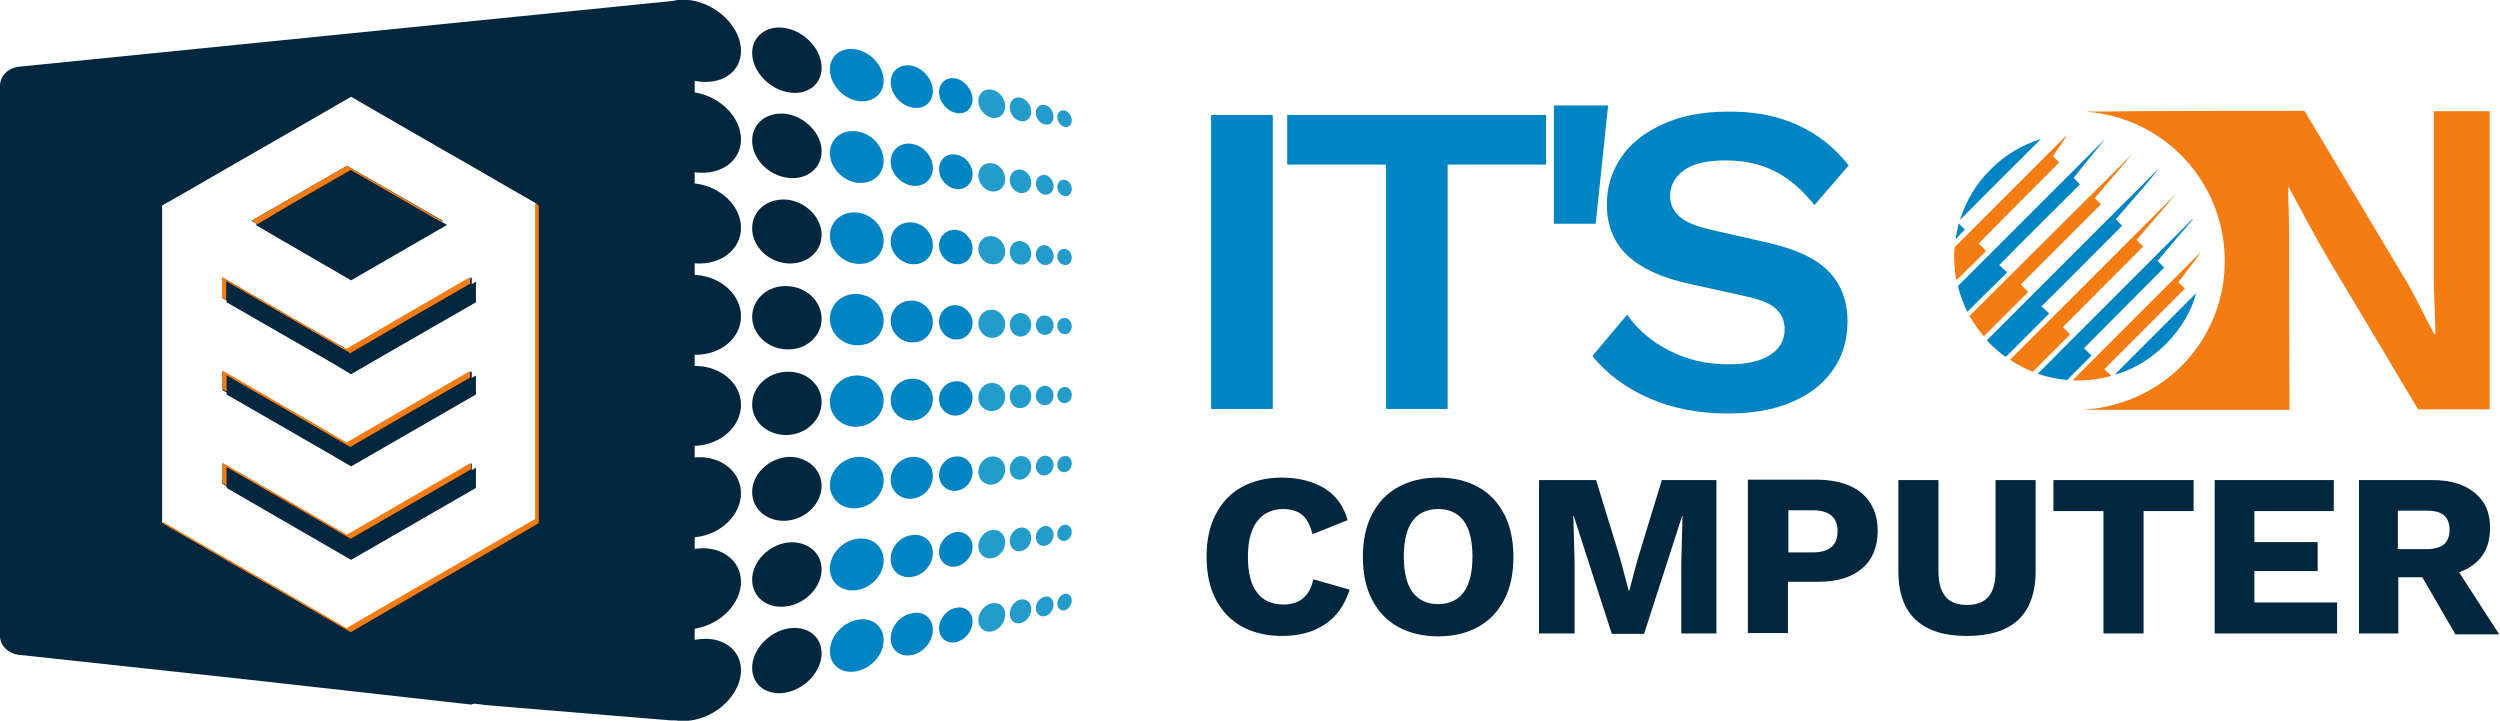
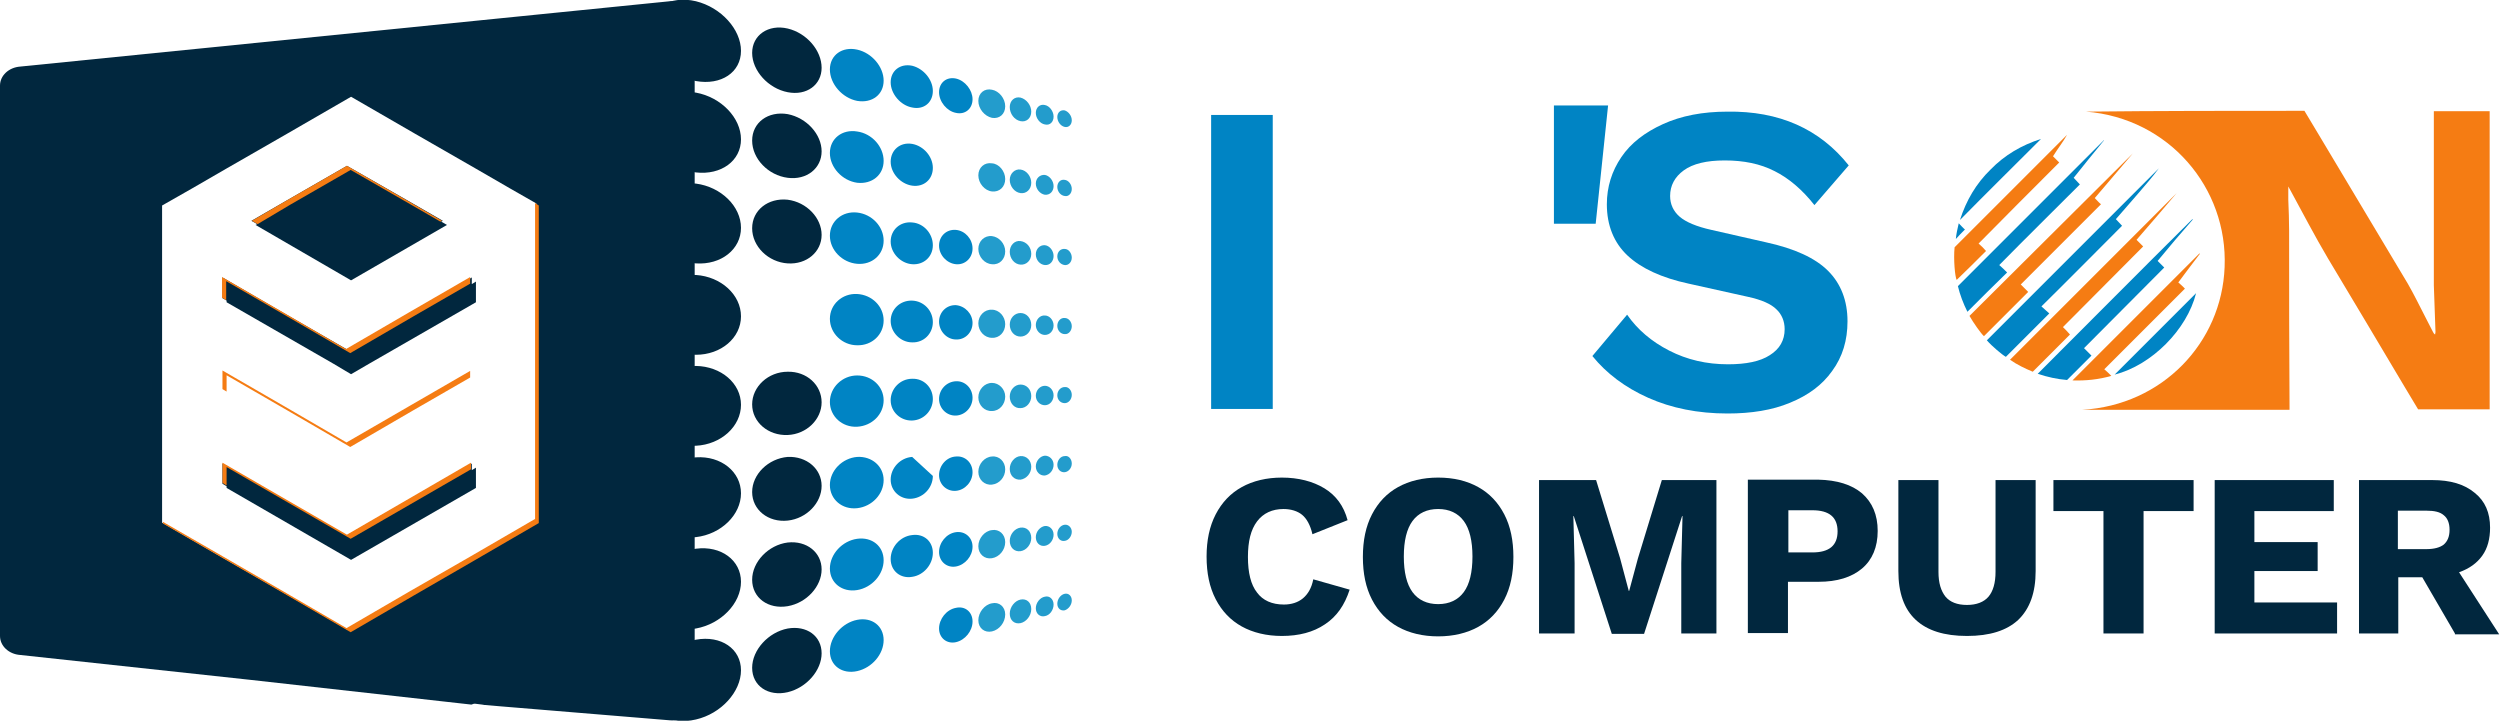
<svg xmlns="http://www.w3.org/2000/svg" version="1.1" id="Layer_1" x="0px" y="0px" viewBox="0 0 604.6 174.3" style="enable-background:new 0 0 604.6 174.3;" xml:space="preserve">
  <style type="text/css">
	.st0{fill:#01273E;}
	.st1{fill:#0084C4;}
	.st2{fill:#239CCC;}
	.st3{fill:#F57C13;}
</style>
  <g>
    <polygon class="st0" points="62.2,54.2 60.8,53.4 69.3,48.5 83.9,40.1 98.6,48.5 107.1,53.4 106.7,53.6 108.1,54.4 84.9,67.8    61.8,54.4  " />
    <polygon class="st0" points="114.1,68.7 115.1,68.1 115.1,73.1 89.2,88 84.9,90.5 80.7,88 54.8,73.1 54.8,72.7 53.8,72.1    53.8,67.1 68.6,75.7 83.9,84.5 99.3,75.7 114.1,67.1  " />
-     <polygon class="st0" points="114.1,91.4 115.1,90.8 115.1,95.4 88.9,110.5 84.9,112.8 81,110.5 54.8,95.4 54.8,94.9 53.8,94.4    53.8,89.8 68.6,98.4 83.9,107.3 99.3,98.4 114.1,89.8  " />
    <polygon class="st0" points="114.1,113.7 115.1,113.1 115.1,118 84.9,135.4 54.8,118 54.8,117.6 53.8,117 53.8,112.1 83.9,129.5    114.1,112.1  " />
    <path class="st0" d="M162,0.3L4.9,16.1C2.1,16.3,0,18.3,0,20.7v133.1c0,2.4,2.1,4.4,4.9,4.6l55.5,6c0,0,0,0,0,0l53.6,6l0.6-0.2   l0.3,0l0.1,0l1.6,0.2h0l0.6,0.1l0.2,0l3.4,0.3l41.2,3.4c3.2,0.3,6-1.9,6-4.6V4.9C168,2.2,165.2,0,162,0.3z M129.7,125.8l-15.6,9   l-14.8,8.5l-15.4,8.9l-15.4-8.9l-14.8-8.5l-14.5-8.4V49.7l7.2-4.1l8.3-4.8l14.8-8.5l15.4-8.9l15.4,8.9l14.8,8.5l8.3,4.8l6.3,3.6   V125.8z" />
    <g>
      <path class="st0" d="M179.2,12.3c0,5.2-4.8,8.4-10.9,7.3c-6.3-1.2-11.6-6.6-11.6-12.1s5.3-8.7,11.6-7.2    C174.4,1.8,179.2,7.1,179.2,12.3z" />
      <path class="st0" d="M198.7,16.4c0,4.1-3.6,6.8-8.2,5.9c-4.7-0.9-8.6-5.2-8.6-9.5s3.9-7,8.6-5.9C195.1,8,198.7,12.2,198.7,16.4z" />
      <path class="st1" d="M213.7,19.5c0,3.4-2.8,5.5-6.4,4.9c-3.6-0.7-6.6-4.1-6.6-7.6s3-5.6,6.6-4.8C210.9,12.8,213.7,16.2,213.7,19.5    z" />
      <path class="st1" d="M225.6,22c0,2.8-2.2,4.6-5,4c-2.8-0.5-5.2-3.3-5.2-6.1s2.3-4.6,5.2-4C223.4,16.6,225.6,19.3,225.6,22z" />
      <path class="st1" d="M235.2,24c0,2.3-1.8,3.8-4,3.3c-2.2-0.4-4.1-2.7-4.1-5s1.8-3.8,4.1-3.3C233.4,19.5,235.2,21.8,235.2,24z" />
      <path class="st2" d="M243.1,25.7c0,1.9-1.4,3.1-3.2,2.8c-1.8-0.4-3.3-2.2-3.3-4.1s1.5-3.1,3.3-2.7C241.6,22,243.1,23.8,243.1,25.7    z" />
      <path class="st2" d="M249.4,27c0,1.6-1.2,2.6-2.6,2.3c-1.5-0.3-2.6-1.8-2.6-3.4c0-1.6,1.2-2.6,2.6-2.3    C248.3,24,249.4,25.5,249.4,27z" />
      <path class="st2" d="M254.8,28.2c0,1.3-0.9,2.2-2.1,1.9c-1.2-0.2-2.2-1.5-2.2-2.8c0-1.3,1-2.2,2.2-1.9    C253.8,25.6,254.8,26.9,254.8,28.2z" />
      <path class="st2" d="M259.2,29.1c0,1.1-0.8,1.8-1.7,1.6c-1-0.2-1.8-1.3-1.8-2.4s0.8-1.8,1.8-1.6C258.4,27,259.2,28,259.2,29.1z" />
      <path class="st0" d="M179.2,33.7c0,5.2-4.8,8.7-10.9,8c-6.3-0.8-11.6-5.9-11.6-11.4s5.3-9,11.6-7.9    C174.4,23.5,179.2,28.5,179.2,33.7z" />
      <path class="st0" d="M198.7,36.6c0,4.1-3.6,7-8.2,6.4c-4.7-0.6-8.6-4.6-8.6-9s3.9-7.2,8.6-6.4C195.1,28.5,198.7,32.5,198.7,36.6z" />
      <path class="st1" d="M213.7,38.9c0,3.4-2.8,5.7-6.4,5.3c-3.6-0.5-6.6-3.7-6.6-7.2c0-3.5,3-5.8,6.6-5.2    C210.9,32.3,213.7,35.5,213.7,38.9z" />
      <path class="st1" d="M225.6,40.6c0,2.8-2.2,4.7-5,4.3c-2.8-0.4-5.2-3-5.2-5.8s2.3-4.8,5.2-4.3C223.4,35.3,225.6,37.9,225.6,40.6z" />
-       <path class="st1" d="M235.2,42.1c0,2.3-1.8,3.9-4,3.6c-2.2-0.3-4.1-2.4-4.1-4.8c0-2.3,1.8-3.9,4.1-3.5    C233.4,37.7,235.2,39.8,235.2,42.1z" />
      <path class="st2" d="M243.1,43.3c0,1.9-1.4,3.2-3.2,3c-1.8-0.2-3.3-2-3.3-3.9s1.5-3.2,3.3-2.9C241.6,39.6,243.1,41.4,243.1,43.3z" />
      <path class="st2" d="M249.4,44.2c0,1.6-1.2,2.7-2.6,2.5c-1.5-0.2-2.6-1.7-2.6-3.2s1.2-2.7,2.6-2.5    C248.3,41.2,249.4,42.7,249.4,44.2z" />
      <path class="st2" d="M254.8,45c0,1.3-0.9,2.2-2.1,2.1c-1.2-0.2-2.2-1.4-2.2-2.7c0-1.3,1-2.2,2.2-2.1    C253.8,42.5,254.8,43.7,254.8,45z" />
      <path class="st2" d="M259.2,45.7c0,1.1-0.8,1.9-1.7,1.7c-1-0.1-1.8-1.1-1.8-2.2c0-1.1,0.8-1.9,1.8-1.7    C258.4,43.6,259.2,44.6,259.2,45.7z" />
      <path class="st0" d="M179.2,55.1c0,5.2-4.8,9-10.9,8.6c-6.3-0.4-11.6-5.2-11.6-10.7s5.3-9.3,11.6-8.6    C174.4,45.2,179.2,49.9,179.2,55.1z" />
      <path class="st0" d="M198.7,56.8c0,4.1-3.6,7.2-8.2,6.9c-4.7-0.3-8.6-4.1-8.6-8.5s3.9-7.4,8.6-6.9    C195.1,48.9,198.7,52.7,198.7,56.8z" />
      <path class="st1" d="M213.7,58.2c0,3.4-2.8,5.9-6.4,5.6c-3.6-0.3-6.6-3.3-6.6-6.8c0-3.5,3-6,6.6-5.6    C210.9,51.8,213.7,54.8,213.7,58.2z" />
      <path class="st1" d="M225.6,59.3c0,2.8-2.2,4.8-5,4.6c-2.8-0.2-5.2-2.7-5.2-5.5c0-2.8,2.3-4.9,5.2-4.6    C223.4,54,225.6,56.5,225.6,59.3z" />
      <path class="st1" d="M235.2,60.1c0,2.3-1.8,4-4,3.8c-2.2-0.2-4.1-2.2-4.1-4.5s1.8-4,4.1-3.8C233.4,55.8,235.2,57.8,235.2,60.1z" />
      <path class="st2" d="M243.1,60.8c0,1.9-1.4,3.3-3.2,3.1c-1.8-0.1-3.3-1.8-3.3-3.7c0-1.9,1.5-3.3,3.3-3.1    C241.6,57.3,243.1,58.9,243.1,60.8z" />
      <path class="st2" d="M249.4,61.4c0,1.6-1.2,2.7-2.6,2.6c-1.5-0.1-2.6-1.5-2.6-3.1s1.2-2.8,2.6-2.6    C248.3,58.5,249.4,59.8,249.4,61.4z" />
      <path class="st2" d="M254.8,61.9c0,1.3-0.9,2.3-2.1,2.2c-1.2-0.1-2.2-1.2-2.2-2.6c0-1.3,1-2.3,2.2-2.2    C253.8,59.4,254.8,60.6,254.8,61.9z" />
      <path class="st2" d="M259.2,62.3c0,1.1-0.8,1.9-1.7,1.8c-1-0.1-1.8-1-1.8-2.1s0.8-1.9,1.8-1.8C258.4,60.2,259.2,61.2,259.2,62.3z" />
      <path class="st0" d="M179.2,76.5c0,5.2-4.8,9.3-10.9,9.3c-6.3,0-11.6-4.5-11.6-10s5.3-9.6,11.6-9.3    C174.4,66.9,179.2,71.3,179.2,76.5z" />
-       <path class="st0" d="M198.7,77.1c0,4.1-3.6,7.5-8.2,7.4c-4.7,0-8.6-3.6-8.6-7.9c0-4.3,3.9-7.7,8.6-7.4    C195.1,69.4,198.7,72.9,198.7,77.1z" />
      <path class="st1" d="M213.7,77.5c0,3.4-2.8,6.1-6.4,6c-3.6,0-6.6-2.9-6.6-6.4c0-3.5,3-6.2,6.6-6C210.9,71.3,213.7,74.1,213.7,77.5    z" />
      <path class="st1" d="M225.6,77.9c0,2.8-2.2,5-5,4.9c-2.8,0-5.2-2.4-5.2-5.2s2.3-5,5.2-4.9C223.4,72.8,225.6,75.1,225.6,77.9z" />
      <path class="st1" d="M235.2,78.1c0,2.3-1.8,4.1-4,4c-2.2,0-4.1-2-4.1-4.3c0-2.3,1.8-4.1,4.1-4C233.4,74,235.2,75.9,235.2,78.1z" />
      <path class="st2" d="M243.1,78.4c0,1.9-1.4,3.4-3.2,3.3c-1.8,0-3.3-1.6-3.3-3.5c0-1.9,1.5-3.4,3.3-3.3    C241.6,74.9,243.1,76.5,243.1,78.4z" />
      <path class="st2" d="M249.4,78.6c0,1.6-1.2,2.8-2.6,2.8c-1.5,0-2.6-1.3-2.6-2.9s1.2-2.8,2.6-2.8C248.3,75.7,249.4,77,249.4,78.6z" />
      <path class="st2" d="M254.8,78.7c0,1.3-0.9,2.3-2.1,2.3c-1.2,0-2.2-1.1-2.2-2.4c0-1.3,1-2.4,2.2-2.3    C253.8,76.3,254.8,77.4,254.8,78.7z" />
      <path class="st2" d="M259.2,78.9c0,1.1-0.8,2-1.7,1.9c-1,0-1.8-0.9-1.8-2s0.8-2,1.8-1.9C258.4,76.9,259.2,77.8,259.2,78.9z" />
      <path class="st0" d="M179.2,97.9c0,5.2-4.8,9.6-10.9,9.9c-6.3,0.4-11.6-3.8-11.6-9.3c0-5.5,5.3-9.9,11.6-10    C174.4,88.6,179.2,92.7,179.2,97.9z" />
      <path class="st0" d="M198.7,97.3c0,4.1-3.6,7.7-8.2,7.9c-4.7,0.2-8.6-3.1-8.6-7.4s3.9-7.9,8.6-7.9    C195.1,89.8,198.7,93.1,198.7,97.3z" />
      <path class="st1" d="M213.7,96.8c0,3.4-2.8,6.2-6.4,6.4c-3.6,0.2-6.6-2.5-6.6-6s3-6.4,6.6-6.4C210.9,90.8,213.7,93.5,213.7,96.8z" />
      <path class="st1" d="M225.6,96.5c0,2.8-2.2,5.1-5,5.2c-2.8,0.1-5.2-2.1-5.2-4.9s2.3-5.2,5.2-5.2C223.4,91.5,225.6,93.7,225.6,96.5    z" />
      <path class="st1" d="M235.2,96.2c0,2.3-1.8,4.2-4,4.3c-2.2,0.1-4.1-1.7-4.1-4s1.8-4.2,4.1-4.3C233.4,92.1,235.2,93.9,235.2,96.2z" />
      <path class="st2" d="M243.1,95.9c0,1.9-1.4,3.5-3.2,3.5c-1.8,0.1-3.3-1.4-3.3-3.3s1.5-3.5,3.3-3.5    C241.6,92.6,243.1,94.1,243.1,95.9z" />
      <path class="st2" d="M249.4,95.8c0,1.6-1.2,2.9-2.6,2.9c-1.5,0.1-2.6-1.2-2.6-2.8s1.2-2.9,2.6-2.9C248.3,93,249.4,94.2,249.4,95.8    z" />
      <path class="st2" d="M254.8,95.6c0,1.3-0.9,2.4-2.1,2.4c-1.2,0-2.2-1-2.2-2.3s1-2.4,2.2-2.4C253.8,93.3,254.8,94.3,254.8,95.6z" />
      <path class="st2" d="M259.2,95.5c0,1.1-0.8,2-1.7,2c-1,0-1.8-0.8-1.8-1.9c0-1.1,0.8-2,1.8-2C258.4,93.5,259.2,94.4,259.2,95.5z" />
      <path class="st0" d="M179.2,119.3c0,5.2-4.8,9.9-10.9,10.6c-6.3,0.7-11.6-3.1-11.6-8.6s5.3-10.3,11.6-10.7    C174.4,110.2,179.2,114.1,179.2,119.3z" />
      <path class="st0" d="M198.7,117.5c0,4.1-3.6,7.9-8.2,8.4c-4.7,0.5-8.6-2.6-8.6-6.9c0-4.3,3.9-8.1,8.6-8.5    C195.1,110.3,198.7,113.4,198.7,117.5z" />
      <path class="st1" d="M213.7,116.1c0,3.4-2.8,6.4-6.4,6.8c-3.6,0.4-6.6-2.1-6.6-5.6c0-3.5,3-6.5,6.6-6.8    C210.9,110.3,213.7,112.8,213.7,116.1z" />
-       <path class="st1" d="M225.6,115.1c0,2.8-2.2,5.2-5,5.5c-2.8,0.3-5.2-1.8-5.2-4.6s2.3-5.3,5.2-5.5    C223.4,110.3,225.6,112.3,225.6,115.1z" />
+       <path class="st1" d="M225.6,115.1c0,2.8-2.2,5.2-5,5.5c-2.8,0.3-5.2-1.8-5.2-4.6s2.3-5.3,5.2-5.5    z" />
      <path class="st1" d="M235.2,114.2c0,2.3-1.8,4.3-4,4.5c-2.2,0.2-4.1-1.5-4.1-3.8s1.8-4.4,4.1-4.5    C233.4,110.2,235.2,111.9,235.2,114.2z" />
      <path class="st2" d="M243.1,113.5c0,1.9-1.4,3.5-3.2,3.7c-1.8,0.2-3.3-1.2-3.3-3.1s1.5-3.6,3.3-3.7    C241.6,110.2,243.1,111.6,243.1,113.5z" />
      <path class="st2" d="M249.4,112.9c0,1.6-1.2,2.9-2.6,3.1c-1.5,0.1-2.6-1-2.6-2.6s1.2-3,2.6-3.1    C248.3,110.2,249.4,111.4,249.4,112.9z" />
      <path class="st2" d="M254.8,112.4c0,1.3-0.9,2.4-2.1,2.6c-1.2,0.1-2.2-0.9-2.2-2.2c0-1.3,1-2.5,2.2-2.6    C253.8,110.2,254.8,111.1,254.8,112.4z" />
      <path class="st2" d="M259.2,112.1c0,1.1-0.8,2-1.7,2.1c-1,0.1-1.8-0.7-1.8-1.8s0.8-2.1,1.8-2.1C258.4,110.1,259.2,111,259.2,112.1    z" />
      <path class="st0" d="M179.2,140.7c0,5.2-4.8,10.2-10.9,11.3c-6.3,1.1-11.6-2.4-11.6-7.9s5.3-10.6,11.6-11.4    C174.4,131.9,179.2,135.5,179.2,140.7z" />
      <path class="st0" d="M198.7,137.7c0,4.1-3.6,8.1-8.2,8.9c-4.7,0.8-8.6-2-8.6-6.4c0-4.3,3.9-8.4,8.6-9    C195.1,130.7,198.7,133.6,198.7,137.7z" />
      <path class="st1" d="M213.7,135.5c0,3.4-2.8,6.6-6.4,7.2c-3.6,0.6-6.6-1.7-6.6-5.2c0-3.5,3-6.7,6.6-7.2    C210.9,129.8,213.7,132.1,213.7,135.5z" />
      <path class="st1" d="M225.6,133.7c0,2.8-2.2,5.4-5,5.8c-2.8,0.5-5.2-1.4-5.2-4.3s2.3-5.5,5.2-5.8    C223.4,129,225.6,130.9,225.6,133.7z" />
      <path class="st1" d="M235.2,132.2c0,2.3-1.8,4.4-4,4.8c-2.2,0.4-4.1-1.2-4.1-3.5s1.8-4.5,4.1-4.8    C233.4,128.4,235.2,130,235.2,132.2z" />
      <path class="st2" d="M243.1,131.1c0,1.9-1.4,3.6-3.2,3.9c-1.8,0.3-3.3-1-3.3-2.9c0-1.9,1.5-3.7,3.3-3.9    C241.6,127.9,243.1,129.2,243.1,131.1z" />
      <path class="st2" d="M249.4,130.1c0,1.6-1.2,3-2.6,3.2c-1.5,0.2-2.6-0.9-2.6-2.5s1.2-3,2.6-3.2    C248.3,127.4,249.4,128.5,249.4,130.1z" />
      <path class="st2" d="M254.8,129.3c0,1.3-0.9,2.5-2.1,2.7c-1.2,0.2-2.2-0.7-2.2-2.1c0-1.3,1-2.5,2.2-2.7    C253.8,127.1,254.8,128,254.8,129.3z" />
      <path class="st2" d="M259.2,128.6c0,1.1-0.8,2.1-1.7,2.2c-1,0.2-1.8-0.6-1.8-1.7c0-1.1,0.8-2.1,1.8-2.2    C258.4,126.8,259.2,127.6,259.2,128.6z" />
      <path class="st0" d="M179.2,162.1c0,5.2-4.8,10.5-10.9,11.9c-6.3,1.5-11.6-1.7-11.6-7.2s5.3-10.9,11.6-12.1    C174.4,153.6,179.2,156.9,179.2,162.1z" />
      <path class="st0" d="M198.7,158c0,4.1-3.6,8.3-8.2,9.4c-4.7,1.1-8.6-1.5-8.6-5.9c0-4.3,3.9-8.6,8.6-9.5    C195.1,151.2,198.7,153.8,198.7,158z" />
      <path class="st1" d="M213.7,154.8c0,3.4-2.8,6.7-6.4,7.5c-3.6,0.8-6.6-1.3-6.6-4.8s3-6.9,6.6-7.6    C210.9,149.2,213.7,151.4,213.7,154.8z" />
-       <path class="st1" d="M225.6,152.3c0,2.8-2.2,5.5-5,6.1c-2.8,0.6-5.2-1.1-5.2-4s2.3-5.6,5.2-6.1    C223.4,147.7,225.6,149.5,225.6,152.3z" />
      <path class="st1" d="M235.2,150.3c0,2.3-1.8,4.5-4,5c-2.2,0.5-4.1-1-4.1-3.3c0-2.3,1.8-4.6,4.1-5    C233.4,146.5,235.2,148,235.2,150.3z" />
      <path class="st2" d="M243.1,148.6c0,1.9-1.4,3.7-3.2,4.1c-1.8,0.4-3.3-0.8-3.3-2.7c0-1.9,1.5-3.8,3.3-4.1    C241.6,145.5,243.1,146.7,243.1,148.6z" />
      <path class="st2" d="M249.4,147.3c0,1.6-1.2,3.1-2.6,3.4c-1.5,0.3-2.6-0.7-2.6-2.3s1.2-3.1,2.6-3.4    C248.3,144.7,249.4,145.7,249.4,147.3z" />
      <path class="st2" d="M254.8,146.2c0,1.3-0.9,2.6-2.1,2.8c-1.2,0.3-2.2-0.6-2.2-1.9s1-2.6,2.2-2.8    C253.8,144,254.8,144.9,254.8,146.2z" />
      <path class="st2" d="M259.2,145.2c0,1.1-0.8,2.1-1.7,2.4c-1,0.2-1.8-0.5-1.8-1.6c0-1.1,0.8-2.2,1.8-2.4    C258.4,143.4,259.2,144.1,259.2,145.2z" />
    </g>
    <g>
      <g>
        <g>
          <path class="st1" d="M307.8,98.9h-14.9V27.8h14.9V98.9z" />
-           <path class="st1" d="M373.9,39.8h-23.8v59.1h-14.9V39.8h-23.9v-12h62.6V39.8z" />
          <path class="st1" d="M385.9,54.1h-10.1V25.5h13.1L385.9,54.1z" />
          <path class="st1" d="M447.1,40l-8.3,9.6c-2.9-3.7-6.2-6.5-9.6-8.2c-3.5-1.8-7.5-2.6-12.1-2.6c-4.4,0-7.7,0.8-9.9,2.4      c-2.2,1.6-3.3,3.7-3.3,6.2c0,2,0.8,3.7,2.3,5c1.5,1.3,4.1,2.4,7.7,3.2l13.2,3c6.9,1.5,11.9,3.8,15,6.9s4.7,7.2,4.7,12.2      c0,4.6-1.2,8.6-3.7,12c-2.4,3.4-5.8,5.9-10.2,7.7c-4.3,1.8-9.4,2.6-15.1,2.6c-7.2,0-13.6-1.3-19.2-3.8      c-5.6-2.5-10.1-5.9-13.5-10.1l8.4-10c2.5,3.6,5.9,6.5,10.2,8.7c4.3,2.2,9,3.3,14.2,3.3c4.4,0,7.8-0.7,10.1-2.2      c2.4-1.5,3.6-3.6,3.6-6.3c0-1.9-0.7-3.6-2-4.8c-1.3-1.3-3.6-2.3-6.8-3l-14.4-3.2c-6.5-1.4-11.5-3.7-14.8-6.8      c-3.3-3.1-5-7.3-5-12.4c0-4.2,1.2-8,3.5-11.4c2.3-3.4,5.7-6,10.1-8c4.4-2,9.6-3,15.5-3C430.3,26.8,440.1,31.2,447.1,40z" />
        </g>
      </g>
      <g>
        <g>
          <path class="st0" d="M320.4,151c-2.8,1.9-6.3,2.8-10.4,2.8c-3.7,0-7-0.8-9.7-2.3s-4.8-3.7-6.3-6.6c-1.5-2.9-2.2-6.3-2.2-10.3      c0-3.9,0.7-7.3,2.2-10.2s3.6-5.1,6.3-6.6s6-2.3,9.7-2.3c4,0,7.5,0.9,10.3,2.6c2.8,1.7,4.7,4.3,5.6,7.7l-8.5,3.4      c-0.5-2.2-1.4-3.8-2.5-4.7c-1.1-0.9-2.7-1.4-4.5-1.4c-2.7,0-4.9,1-6.4,3c-1.5,2-2.2,4.8-2.2,8.6c0,3.8,0.7,6.7,2.2,8.6      c1.4,1.9,3.6,2.9,6.5,2.9c1.8,0,3.4-0.5,4.6-1.5s2.1-2.5,2.5-4.6l8.8,2.5C325.2,146.3,323.3,149.1,320.4,151z" />
          <path class="st0" d="M357.5,117.8c2.7,1.5,4.8,3.7,6.3,6.6c1.5,2.9,2.2,6.3,2.2,10.3c0,4-0.7,7.4-2.2,10.3      c-1.5,2.9-3.6,5.1-6.3,6.6c-2.7,1.5-6,2.3-9.7,2.3c-3.7,0-7-0.8-9.7-2.3s-4.8-3.7-6.3-6.6c-1.5-2.9-2.2-6.3-2.2-10.3      c0-4,0.7-7.4,2.2-10.3c1.5-2.9,3.6-5.1,6.3-6.6s6-2.3,9.7-2.3C351.6,115.5,354.8,116.3,357.5,117.8z M341.6,126      c-1.4,1.9-2.1,4.8-2.1,8.6c0,3.8,0.7,6.7,2.1,8.6c1.4,1.9,3.5,2.9,6.2,2.9s4.8-1,6.2-2.9c1.4-1.9,2.1-4.8,2.1-8.6      c0-3.8-0.7-6.7-2.1-8.6c-1.4-1.9-3.5-2.9-6.2-2.9S343,124.1,341.6,126z" />
          <path class="st0" d="M415.1,153.2h-8.5v-17l0.3-11.4h-0.1l-9.2,28.5h-7.8l-9.2-28.5h-0.1l0.3,11.4v17h-8.6v-37.1h13.8l5.8,18.9      l2.1,7.9h0.1l2.1-7.8l5.8-19h13.2V153.2z" />
          <path class="st0" d="M450.3,119.3c2.5,2.2,3.8,5.2,3.8,9.1c0,3.9-1.3,7-3.8,9.1s-6,3.2-10.5,3.2h-7.4v12.4h-9.7v-37.1h17      C444.3,116.1,447.8,117.2,450.3,119.3z M444.4,128.5c0-3.4-2-5.1-6.1-5.1h-5.8v10.2h5.8C442.4,133.6,444.4,131.9,444.4,128.5z" />
          <path class="st0" d="M492.3,138.1c0,5.2-1.4,9.1-4.2,11.8c-2.8,2.6-6.9,3.9-12.4,3.9c-5.5,0-9.6-1.3-12.4-3.9      c-2.8-2.6-4.2-6.5-4.2-11.8v-22h9.7v22.2c0,2.7,0.6,4.6,1.7,6c1.1,1.3,2.8,2,5.2,2c2.3,0,4.1-0.7,5.2-2s1.7-3.3,1.7-6v-22.2h9.7      V138.1z" />
          <path class="st0" d="M530.5,123.6h-12.1v29.6h-9.7v-29.6h-12.1v-7.5h33.9V123.6z" />
          <path class="st0" d="M535.5,116.1h28.9v7.5h-19.2v7.5h15.3v7h-15.3v7.6h20v7.5h-29.6V116.1z" />
          <path class="st0" d="M593.7,153.2l-7.9-13.6h-5.8v13.6h-9.5v-37.1h17.7c4.4,0,7.8,1,10.3,3.1c2.5,2,3.7,4.8,3.7,8.4      c0,2.7-0.6,5-1.9,6.8s-3.1,3.1-5.6,4l9.7,15H593.7z M579.9,132.8h6.9c1.9,0,3.3-0.4,4.2-1.1c0.9-0.8,1.4-1.9,1.4-3.6      c0-1.6-0.5-2.8-1.4-3.5c-0.9-0.8-2.3-1.1-4.2-1.1h-6.9V132.8z" />
        </g>
      </g>
      <g>
        <path class="st3" d="M557.3,26.8c1.2,2,2.4,4,3.6,6c7.1,11.9,14.3,23.9,21.4,35.8c1.5,2.6,2.8,5.3,4.2,8c0.6,1.2,1.3,2.5,1.9,3.7     c0.1,0.2,0.2,0.4,0.5,0.6c0-0.2,0.1-0.4,0.1-0.6c-0.1-3.8-0.3-7.5-0.4-11.3c0-0.3,0-0.7,0-1c0-13.3,0-26.6,0-40     c0-0.3,0-0.7,0-1.1c4.5,0,9,0,13.5,0c0,24,0,48,0,72.1c-5.8,0-11.5,0-17.3,0c-1.1-1.8-2.2-3.7-3.3-5.5     c-6.2-10.4-12.3-20.7-18.5-31c-3.2-5.4-6.1-11-9.1-16.5c-0.2-0.3-0.3-0.6-0.5-0.9c0,1.1,0,2.2,0,3.2c0.1,2.5,0.2,5,0.2,7.5     c0,14.2,0,28.4,0.1,42.6c0,0.2,0,0.5,0,0.7c-16.7,0-33.3,0-50.1,0c19.3-1.1,33.7-16.2,34.4-34.5c0.8-19.2-13.5-36-33.5-37.6     C522.1,26.8,539.6,26.8,557.3,26.8z" />
        <g>
          <path class="st1" d="M493.7,74.1c0.7,0.6,1.3,1.2,1.9,1.7c-3.5,3.5-7,7-10.5,10.5c-0.9-0.5-3.4-2.6-4.6-4      c13.9-13.9,27.7-27.7,41.6-41.6c-1.6,2.2-3.4,4.2-5.1,6.2c-1.7,2-3.5,4-5.3,6.1c0.5,0.5,1,1.1,1.5,1.6      C506.7,61.1,500.3,67.6,493.7,74.1z" />
          <path class="st3" d="M515.8,37.1c-3.1,3.6-6.1,7.2-9.2,10.8c0.5,0.5,1,1.1,1.5,1.5c-6.5,6.5-12.9,12.9-19.4,19.4      c0.7,0.7,1.3,1.3,1.8,1.8c-3.6,3.6-7.1,7.1-10.7,10.7c-0.7-0.6-2.6-3.3-3.5-4.9C489.5,63.3,502.6,50.2,515.8,37.1      C515.8,37.1,515.8,37.1,515.8,37.1z" />
          <path class="st3" d="M486.1,87c13.5-13.5,26.9-26.9,40.3-40.3c0,0,0,0,0,0c-3.2,3.8-6.4,7.5-9.7,11.3c0.5,0.5,1,1,1.6,1.6      c-6.5,6.5-12.9,13-19.4,19.5c0.6,0.6,1.2,1.2,1.7,1.8c-3,3-6,6-9,9C489.7,89.1,487.8,88.2,486.1,87z" />
          <path class="st1" d="M475.8,75.4c-1-2-1.8-4.1-2.3-6.2c11.8-11.8,23.6-23.6,35.3-35.3c0,0,0,0,0,0c0,0,0,0,0,0.1      c0,0,0,0.1-0.1,0.1c-2.4,2.9-4.8,5.9-7.2,8.9c0.5,0.5,1,1.1,1.5,1.6c-6.5,6.5-13,12.9-19.5,19.5c0.7,0.6,1.3,1.2,1.9,1.8      C482.2,69,479,72.2,475.8,75.4z" />
          <path class="st1" d="M521.8,63.1c0.5,0.5,1,1,1.6,1.6c-6.5,6.5-12.9,13-19.4,19.5c0.6,0.6,1.2,1.2,1.8,1.8c-2,2-3.9,3.9-5.9,5.9      c-2.4-0.2-4.7-0.7-7.1-1.5c12.5-12.5,24.9-25,37.4-37.4c0,0,0.1,0.1,0.1,0.1C527.4,56.4,524.6,59.7,521.8,63.1z" />
          <path class="st3" d="M478.5,58.9c0.7,0.6,1.3,1.2,1.8,1.8c-2.4,2.4-4.7,4.7-7.1,7c-0.4-0.7-0.8-5-0.5-7.9      c9.1-9.1,18.1-18.1,27.2-27.2c-1,1.8-2.3,3.4-3.4,5.2c0.5,0.5,1,1,1.5,1.5C491.5,45.8,485,52.3,478.5,58.9z" />
          <path class="st3" d="M526.8,68.3c0.6,0.5,1.1,1,1.6,1.5c-6.5,6.5-13,13-19.5,19.5c0.6,0.5,1.1,1,1.7,1.6      c-3.1,0.9-6.2,1.2-9.4,1.1c10.3-10.3,20.5-20.5,30.7-30.7c0,0,0.1,0,0.1,0.1C530.3,63.6,528.6,65.9,526.8,68.3z" />
          <path class="st1" d="M511.4,90.6c6.5-6.5,13.1-13.1,19.7-19.7C528.9,79.7,520.4,88.3,511.4,90.6z" />
          <path class="st1" d="M493.6,33.6c-6.5,6.5-13.1,13-19.6,19.6c1.5-4.7,3.9-8.8,7.4-12.2C484.8,37.5,488.9,35.1,493.6,33.6z" />
          <path class="st1" d="M473.7,54c0.6,0.6,1,1.1,1.5,1.5c-0.7,0.7-1.5,1.5-2.2,2.3C473.1,56.6,473.4,55.3,473.7,54z" />
        </g>
      </g>
    </g>
    <g>
      <path class="st3" d="M129.4,49.1v76.4l-15.5,9L99.1,143l-15.3,8.9L68.5,143l-14.7-8.5l-14.4-8.3v0.4l15.4,8.9l14.7,8.5l15.3,8.9    l15.3-8.9l14.7-8.5l15.5-9V49.7L129.4,49.1z M54.7,112.9l30.1,17.4l29.1-16.8v-1.6l-30,17.4l-30.1-17.4v4.9l1,0.6V112.9z     M54.7,90.7l14.7,8.5l15.3,8.9l15.3-8.9l13.7-7.9v-1.6l-14.7,8.5L83.8,107l-15.3-8.9l-14.7-8.5v4.5l1,0.6V90.7z M54.7,68l14.7,8.5    l15.3,8.9l15.3-8.9l13.7-7.9V67l-14.7,8.5l-15.3,8.9l-15.3-8.9L53.7,67V72l1,0.6V68z M70.2,49.5l14.6-8.4l14.6,8.4l7.1,4.1    l0.4-0.2l-8.4-4.9l-14.6-8.4l-14.6,8.4l-8.4,4.9l1.4,0.8L70.2,49.5z" />
    </g>
  </g>
</svg>